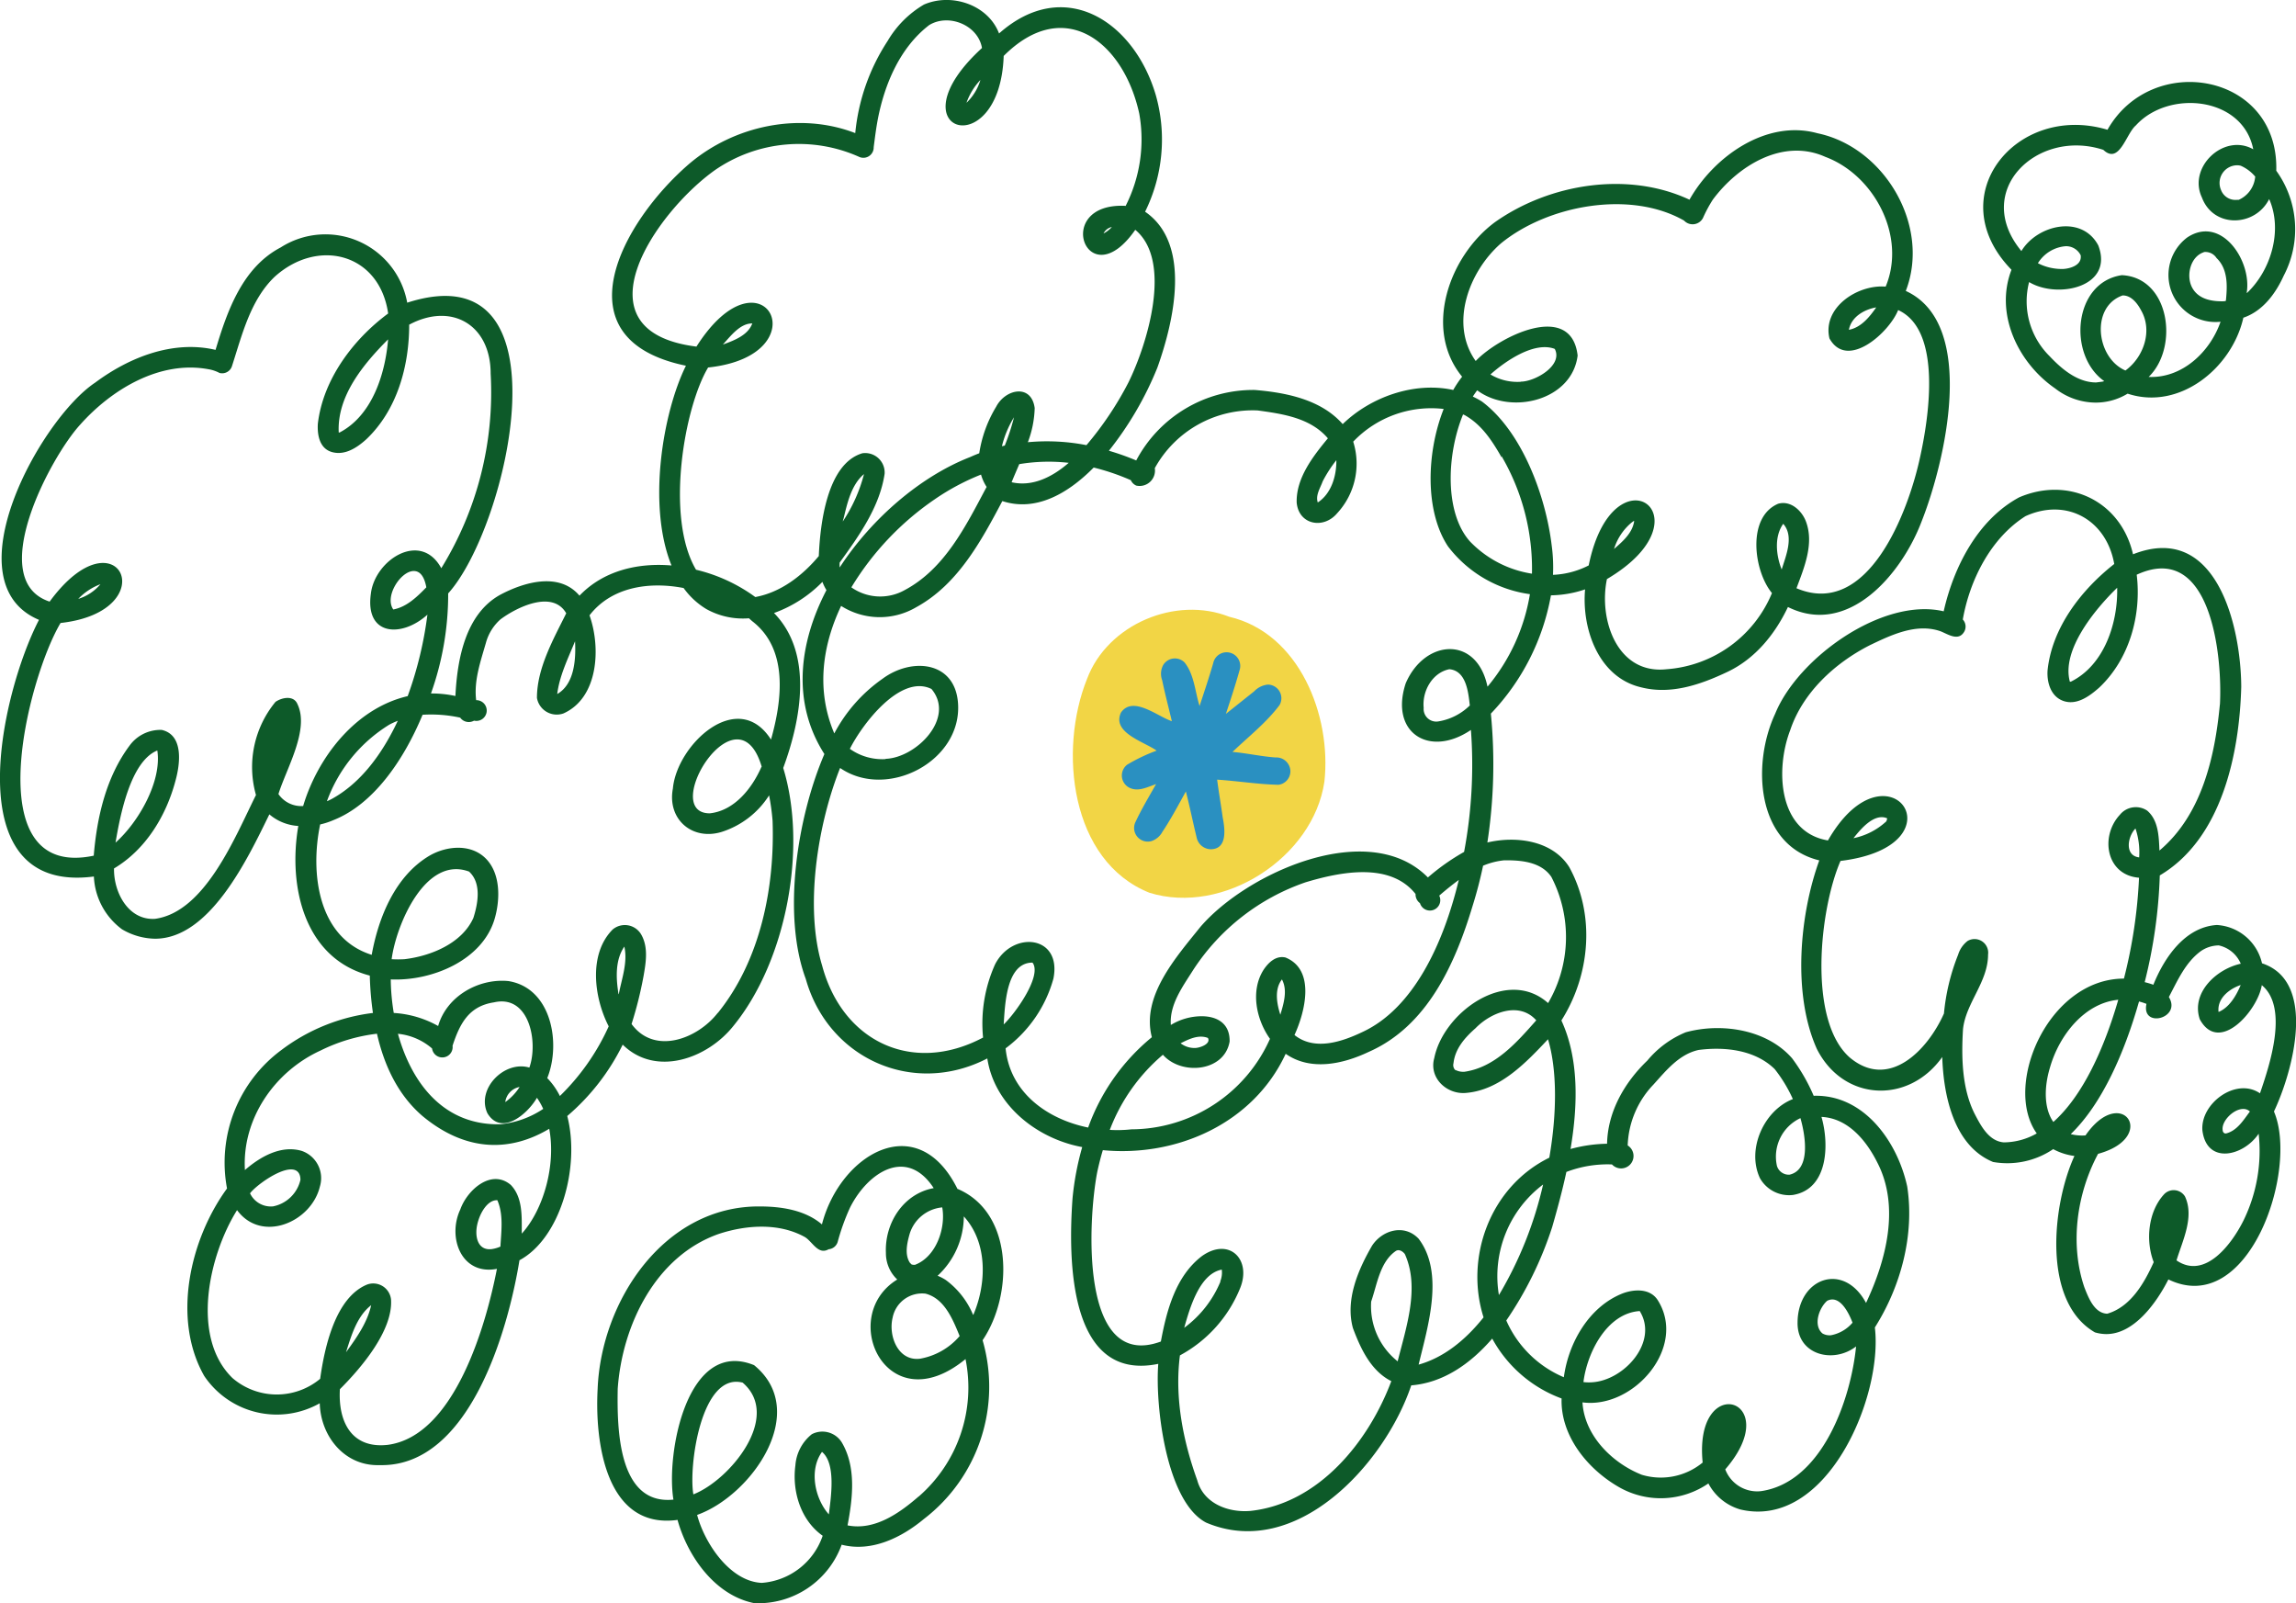
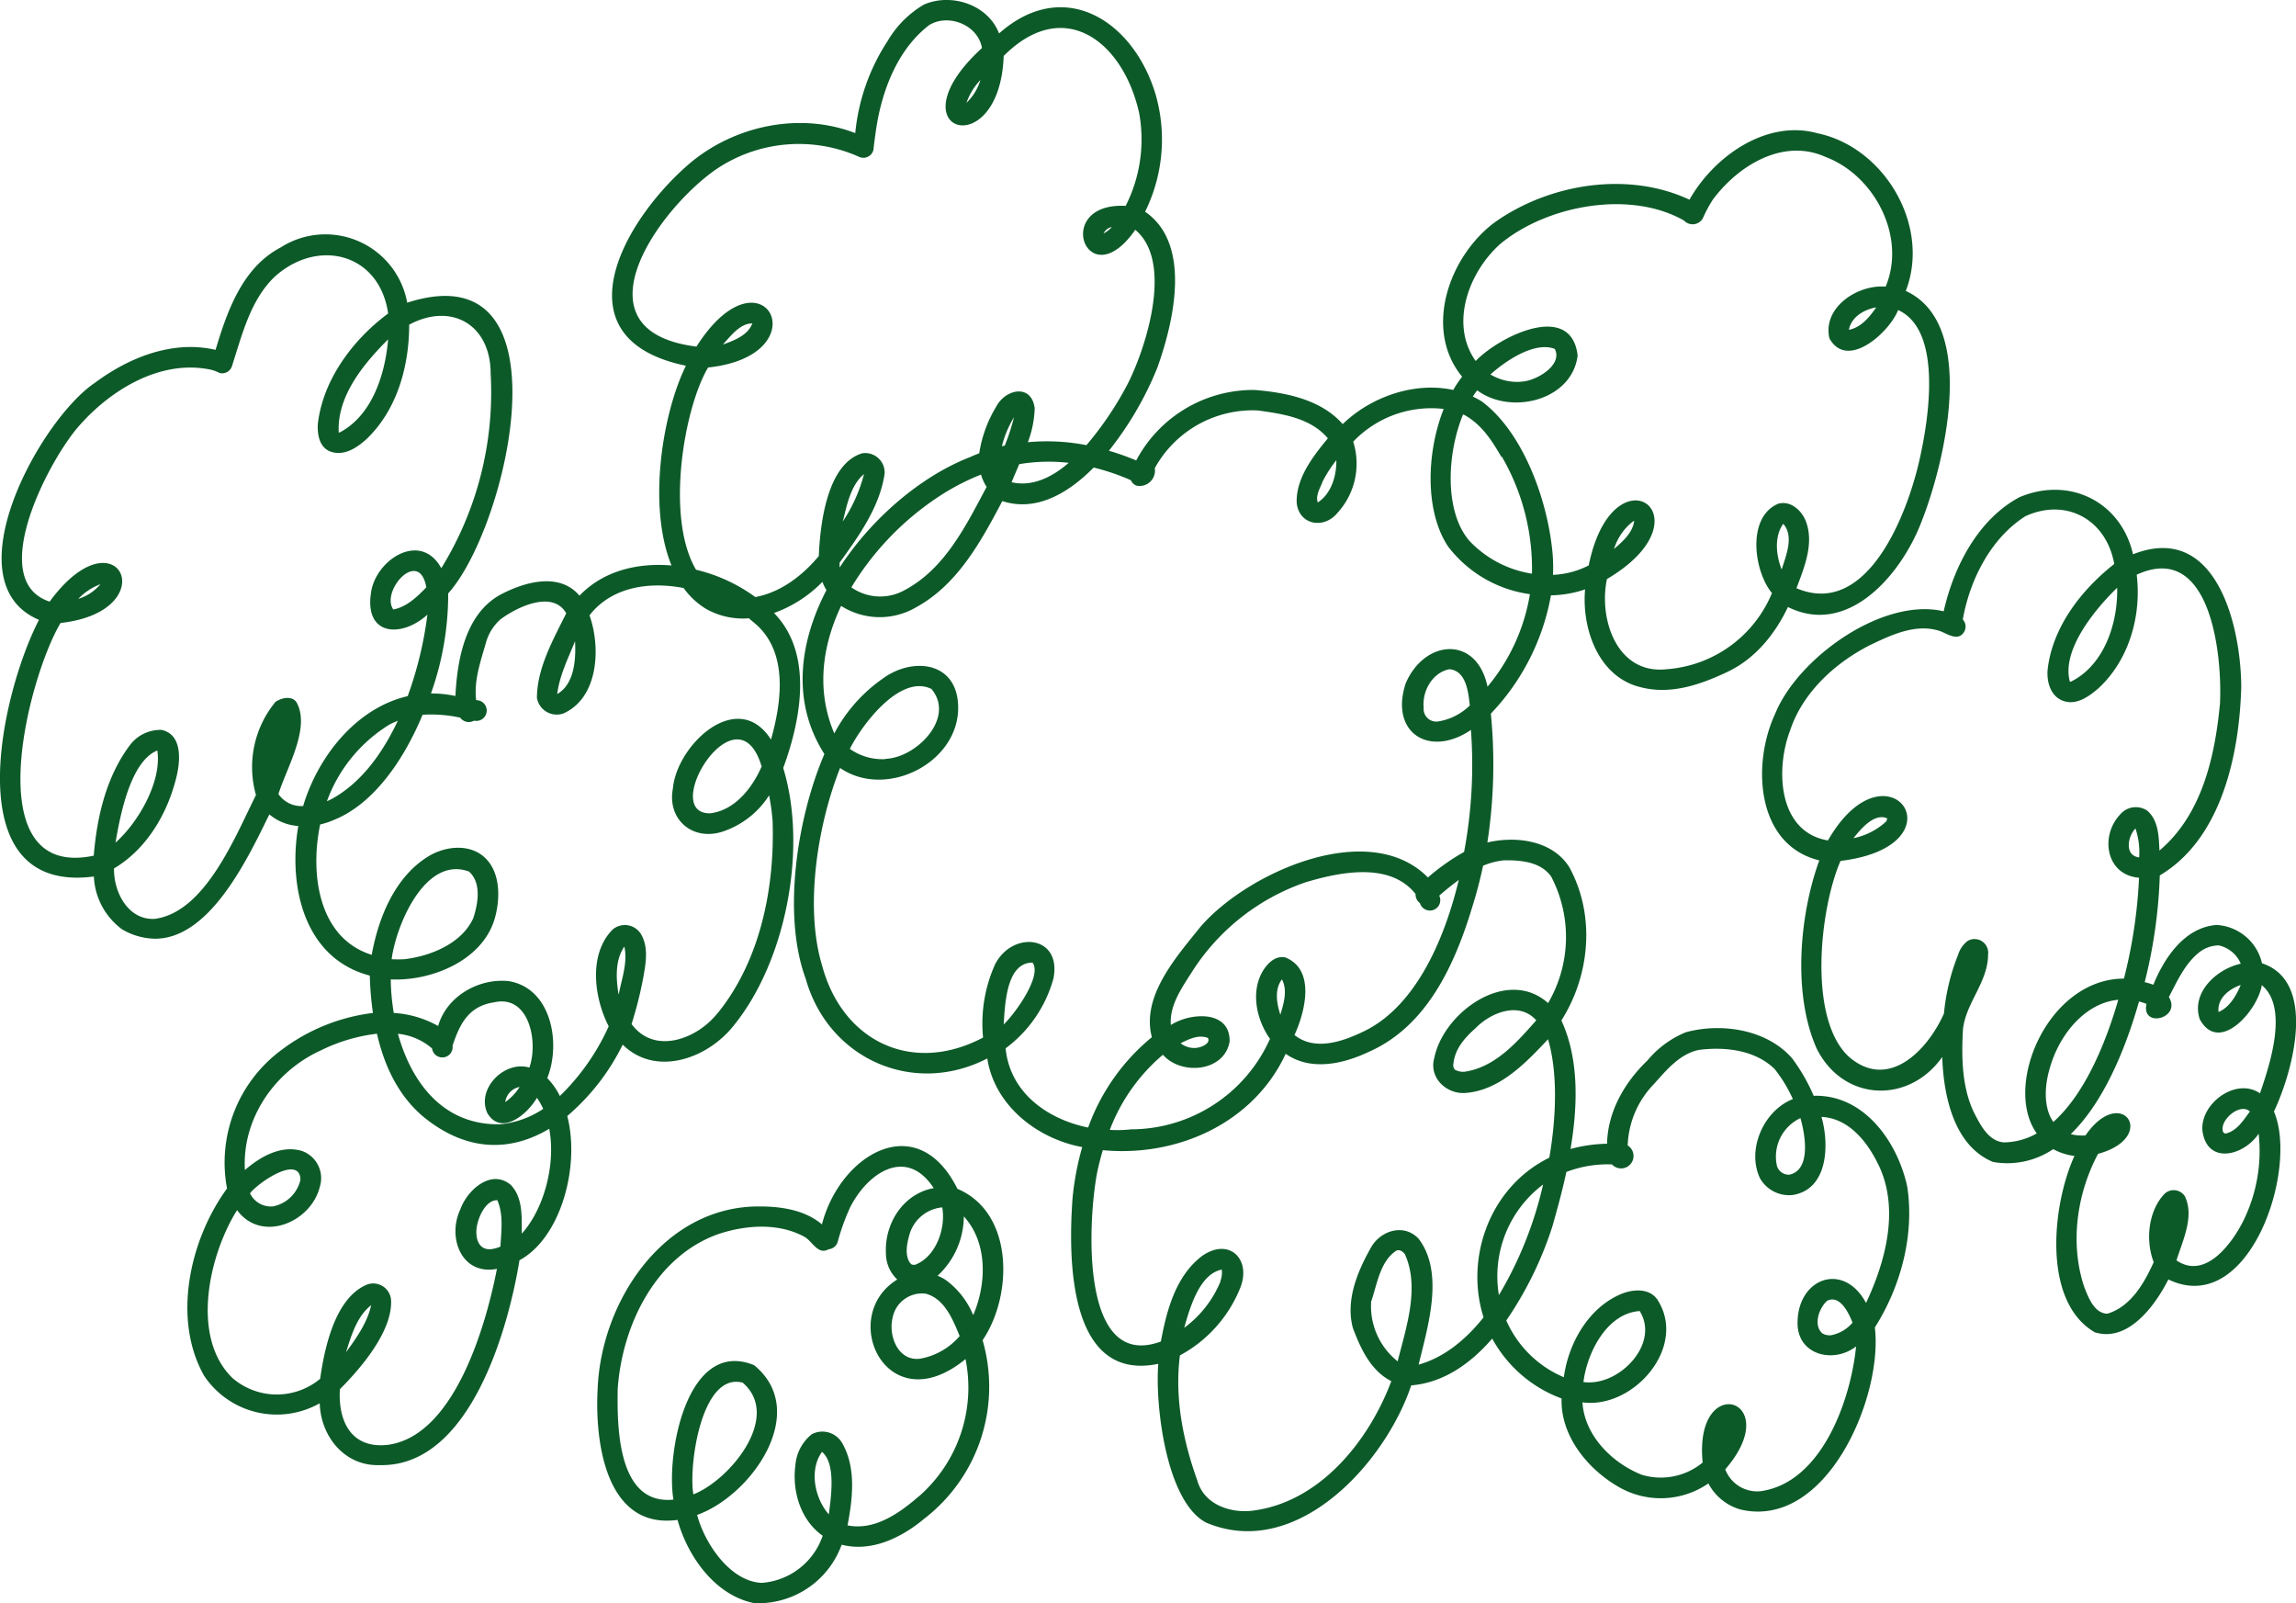
<svg xmlns="http://www.w3.org/2000/svg" viewBox="0 0 336.27 234.76">
  <defs>
    <style>.cls-1{fill:#f2d545;}.cls-2{fill:#2a90c1;}.cls-3{fill:#0d5a29;}</style>
  </defs>
  <title>L12_04</title>
  <g id="Layer_2" data-name="Layer 2">
    <g id="Layer_group" data-name="Layer group">
      <g id="_4" data-name="4">
-         <path class="cls-1" d="M168.37,130.73c-11.66-4.64-13.35-20.94-9.16-31.33,3-8,13-12.2,20.83-9.09,10.27,2.4,15,14.49,13.93,24.15C192.33,125.6,179.16,134.05,168.37,130.73Z" />
-         <path class="cls-2" d="M177.33,124.35a2.16,2.16,0,0,1-2.07-1.72c-.55-2.24-1-4.5-1.58-6.74-1.1,2-2.28,4.2-3.43,5.9a2.85,2.85,0,0,1-1.62,1.37,2,2,0,0,1-2.37-2.71c.9-1.94,2-3.77,3.06-5.64-1.2.4-2.53,1.14-3.8.58a2,2,0,0,1-.44-3.42,25.57,25.57,0,0,1,4.32-2.06c-1.82-1.31-6.61-2.62-5.22-5.58,1.76-2.51,5.33.57,7.45,1.27-.48-2-1-4-1.42-6a2.73,2.73,0,0,1,.13-2.19,2,2,0,0,1,3.15-.41c1.42,1.76,1.53,4.28,2.2,6.38.68-2.09,1.39-4.17,2-6.29a2,2,0,1,1,3.85,1.06c-.6,2.15-1.3,4.27-2,6.38l4.13-3.29a3.24,3.24,0,0,1,2-1,2,2,0,0,1,1.73,3c-1.93,2.58-4.56,4.63-6.89,6.86,2.11.18,4.19.66,6.3.81a2.06,2.06,0,0,1,2.18,2,2,2,0,0,1-1.73,2c-3-.06-6-.56-9-.75.24,1.84.56,3.66.81,5.5C179.4,121.32,179.81,124.32,177.33,124.35Z" />
        <path class="cls-3" d="M14.71,85.54a8.76,8.76,0,0,0-3.25,2.15A6.85,6.85,0,0,0,14.71,85.54Zm2.21,37.84c3.38-3,6.81-9,6.12-13.49C19.07,111.49,17.57,119.55,16.92,123.38ZM44,172.76c0-1.11-.59-1.53-1.38-1.53-1.92,0-5.22,2.45-6,3.5A3.37,3.37,0,0,0,40,176.64,5.14,5.14,0,0,0,44,172.76ZM49.75,63.32c4.77-2.49,6.68-8.59,7.09-13.63-3.63,3.64-7.5,8.31-7.23,13.64h.14ZM50.68,198c1.52-2.09,3.12-4.33,3.68-6.89C52.27,192.74,51.45,195.56,50.68,198Zm7.61-92.47a10.85,10.85,0,0,0-1.26.57,22,22,0,0,0-9.15,11.22c.24-.1.47-.21.68-.32C52.84,114.67,56,110.37,58.29,105.48ZM62.44,86c-.32-1.73-1-2.39-1.84-2.39-1.92,0-4.33,3.73-3,5.63C59.57,88.88,61.1,87.37,62.44,86Zm6.88,48.44c.69-2.15,1.23-5.12-.62-6.82-6.42-2.38-10.69,7.84-11.34,12.83a16.49,16.49,0,0,0,1.86,0C63.07,140,67.64,138.15,69.32,134.43ZM64.63,83.2a49,49,0,0,0,7.23-28.51c0-7.13-5.72-10.47-11.93-7.15,0,6.08-1.77,12.5-6.28,16.78-1.36,1.23-3.11,2.39-5,1.88s-2.19-2.58-2.1-4.14c.75-6.48,5.16-12.36,10.3-16.16-1.28-8.84-10.32-11.11-16.66-5.34-3.53,3.41-4.74,8.49-6.2,13a1.51,1.51,0,0,1-1.84,1.05,5.29,5.29,0,0,0-1.64-.55c-7.14-1.32-14.2,3-18.75,8.1C7.36,66.94-2.22,85,7.27,88.09c10-13.62,17.09,1.4,1.6,3.13-4.79,8-12.42,37.7,4.86,34.07.46-5.63,1.82-11.53,5.25-16.12a5.58,5.58,0,0,1,4.24-2.29,3.87,3.87,0,0,1,.48,0c3.23.75,2.68,5,2,7.44-1.36,5.12-4.34,10.07-9,12.84-.07,3.48,2.08,7.62,6,7.38,7.39-1,11.8-12.17,14.79-18.13a15,15,0,0,1,2.86-13.64c.94-.65,2.68-1,3.22.34,1.79,3.74-1.63,9.42-2.79,13.16a4.05,4.05,0,0,0,3.62,1.75c.15-.51.31-1,.49-1.49,2.53-6.87,7.9-13,14.82-14.6A55.18,55.18,0,0,0,62.6,90c-3.76,3.4-9.17,3.14-8.28-3.08C54.89,82,61.6,77.64,64.63,83.2Zm8.66,99.33c.13-2.29.47-4.69-.45-6.79h-.1c-1.31,0-2.46,1.8-2.85,3.59S70,183.13,72,182.9A4.94,4.94,0,0,0,73.29,182.53ZM74,161.37a7.91,7.91,0,0,0,2.1-2.21A2.58,2.58,0,0,0,74,161.37Zm5.56,1a10.37,10.37,0,0,0-.92-1.63c-1.36,2.37-5.2,5.66-7.25,2.27-1.67-3.58,2.5-7.78,6.14-6.69,1.33-3.73,0-10.75-5.19-9.55-3.7.56-5,3.14-6.06,6.35a1.5,1.5,0,0,1-3,.4,9,9,0,0,0-5-2.15c2,7.19,6.67,13.43,15,13.25A13.74,13.74,0,0,0,79.54,162.38Zm-3.12,18.24c3.19-3.54,5-10.05,4-15.33-5.5,3.29-12,3.56-18.53-1.84-3.64-3.11-5.65-7.46-6.7-12.08a25.31,25.31,0,0,0-8.28,2.47c-6.73,3.08-11.5,10-11.06,17.49,2.24-1.94,5.28-3.7,8.33-2.8a4.22,4.22,0,0,1,2.65,5.22c-1.26,5.24-8.55,8.32-12.13,3.45-4.11,6.56-6.85,18.59-.67,24.59a9.94,9.94,0,0,0,12.84.11c.63-4.53,2.2-11.89,6.87-13.8a2.62,2.62,0,0,1,3.51,2.19c.3,4.55-4.4,10.05-7.49,13.13-.28,4.77,1.71,8.74,7,8.15,9.79-1.28,14.41-17.57,16-25.77-5.21,1-7.3-4.61-5.36-8.71,1-2.83,4.53-6,7.39-3.58C76.62,175.39,76.4,178.23,76.42,180.62Zm5.19-79c2.51-1.45,2.73-5.09,2.59-7.71C83.13,96.55,81.93,99,81.61,101.63Zm9,43.94c.43-2.26,1.33-4.63.81-6.95C90.05,140.62,90.23,143.34,90.59,145.57Zm20.93-33.28c-3.56-12-15.06,6.81-7.61,6.82C107.55,118.71,110.14,115.44,111.52,112.29Zm-1.35-64.91c-1.8-.05-3.21,1.86-4.34,3.09C107.44,49.88,109.53,49.12,110.17,47.38Zm-5.06,100.94c6.28-7.79,8.34-18.49,8-28.12a33.26,33.26,0,0,0-.51-3.72,12.86,12.86,0,0,1-6.94,5.35c-4.33,1.32-8-1.86-7.15-6.35.57-6.41,9.49-14.8,14.37-7.17,1.62-5.75,2.59-13.24-2.76-17.34l-.47-.42a11,11,0,0,1-6.24-1.35,11.26,11.26,0,0,1-3.33-3.08c-5.18-1-10.63-.09-13.78,4,1.67,4.68,1.33,12.06-3.81,14.36a2.94,2.94,0,0,1-3.89-2.27c0-4.34,2.39-8.56,4.29-12.39-2-3.47-7.24-.89-9.62.88a7.05,7.05,0,0,0-2.13,3.4c-.78,2.73-1.8,5.57-1.44,8.44a1.52,1.52,0,1,1-.32,3,.61.61,0,0,1-.18.09,1.55,1.55,0,0,1-1.84-.53,20,20,0,0,0-5.51-.42c-2.88,6.93-7.35,13.15-13,15.4a11.21,11.21,0,0,1-2,.66c-1.49,7.11-.33,16.62,7.55,19.09,1-5.53,3.46-11.58,8.5-14.54,2.49-1.42,6-1.75,8.18.41s2.17,5.92,1.34,8.81c-1.78,6.16-9.26,9.19-15.23,8.92a31.76,31.76,0,0,0,.44,4.91,15.11,15.11,0,0,1,6.5,1.91c1.25-4.35,5.9-7,10.28-6.58,6.33,1,7.75,9.13,5.7,14.21A10.3,10.3,0,0,1,82,160.48a33.34,33.34,0,0,0,7.15-10.2c-2.15-4.18-3-10.57.58-14.18a2.77,2.77,0,0,1,4.24.84c1,1.85.62,4.06.28,6a57.29,57.29,0,0,1-1.75,7C95.86,154.53,102.16,152.11,105.11,148.32Zm18.32-72a22.74,22.74,0,0,0,3.07-6.88c-1.87,1.55-2.47,4.35-3,6.54C123.48,76.11,123.46,76.23,123.43,76.34Zm6.25,34.81c4.49-.17,10.25-6,6.7-10.23-4.57-2.24-10.17,5.22-11.95,8.77A8.19,8.19,0,0,0,129.68,111.15Zm11.87-96.1a7.6,7.6,0,0,0,2-3.3A9.45,9.45,0,0,0,141.55,15.05Zm2.92,56.3a6.62,6.62,0,0,1-.83-1.82,34.1,34.1,0,0,0-6.81,3.64A41.91,41.91,0,0,0,124.69,86a7.33,7.33,0,0,0,7.78.42C138.38,83.29,141.46,77,144.47,71.35Zm2.65-6.07a32.81,32.81,0,0,0,1.35-4.14,14.59,14.59,0,0,0-1.77,4.24ZM147,150c1.58-1.48,5.61-7,4.26-9l-.07-.05-.07,0h0C147.35,141.05,147.19,147.19,147,150Zm9.53-82.23a26.24,26.24,0,0,0-7.25.19c-.38.89-.77,1.78-1.12,2.65C151.07,71.28,153.94,70,156.5,67.79Zm5.12-33.6a4.16,4.16,0,0,0,1.19-.93A1.76,1.76,0,0,0,161.62,34.19Zm3.2-4a21.51,21.51,0,0,0,2-13.56C164.57,6.19,155.9-.71,147,8.19c-.57,16.1-16.57,11.08-3.18-1.16-.58-3.38-4.91-5.1-7.74-3.35-4.26,3.27-6.51,8.6-7.51,13.74-.26,1.37-.43,2.75-.61,4.13A1.51,1.51,0,0,1,125.9,23a21.63,21.63,0,0,0-21.22,1.93C96,31.12,84,48.49,102,50.75c9.73-15.28,18.47,1.28,1.71,3.06-3.49,5.82-6.31,21.94-1.77,29.61a24.26,24.26,0,0,1,8.68,4c3.73-.68,6.92-3.15,9.3-6,.2-4.64,1.18-13.5,6.37-15.05a2.85,2.85,0,0,1,3.27,3c-.72,4.87-3.77,9.11-6.58,13a4.28,4.28,0,0,0,0,.72c4.78-7.33,12-13.4,19.09-16.16.45-.2.89-.39,1.35-.56a18.49,18.49,0,0,1,2.48-6.82c1.36-2.61,5.16-3.39,5.64.2a15.2,15.2,0,0,1-1,5,30.17,30.17,0,0,1,8.58.43A48.56,48.56,0,0,0,165.27,56c2.72-5.51,6.54-17.75,1-22.35C159.23,43.78,154,29.63,164.82,30.14ZM175,153.45c.7,0,2.39-.58,1.91-1.47-1.38-.54-2.82.19-4,.78a3.32,3.32,0,0,0,2,.69Zm3.71,34.19a3.45,3.45,0,0,0,.23-1.74c-3.28.62-4.7,5.69-5.5,8.52A16,16,0,0,0,178.75,187.64Zm8.79-39c.49-1.64,1.12-3.62.25-5.23C186.61,144.88,187,147,187.54,148.65ZM193,73.57c2-1.29,2.76-3.94,2.72-6.19a19.2,19.2,0,0,0-2,3.1C193.38,71.44,192.64,72.51,193,73.57ZM204.7,199.33c1.25-5,3.27-10.8,1.05-15.71-.3-.39-.86-.76-1.33-.44-2.32,1.6-2.73,4.89-3.6,7.4A10.29,10.29,0,0,0,204.7,199.33Zm9-70.52c-1,.73-2,1.54-2.91,2.33a1.52,1.52,0,1,1-2.82,1.11l-.06-.05a1.59,1.59,0,0,1-.59-1.3c-3.75-4.73-11.08-3.22-16.11-1.71A32.06,32.06,0,0,0,174.77,142c-1.53,2.43-3.51,5.07-3.29,8.08a8.74,8.74,0,0,1,4.5-1.28c2.21,0,4.16,1,4.11,3.7-.76,4.46-7.09,5-9.77,1.94a26.9,26.9,0,0,0-7.78,11,18.44,18.44,0,0,0,3.16-.08h0A22.33,22.33,0,0,0,186,152.11c-2-2.81-2.9-7-.95-10.09.72-1.09,1.82-2.14,3.22-1.82,4.45,1.8,2.86,8,1.32,11.35,3,2.4,7.1.94,10.12-.52C206.9,147.6,211.34,138.48,213.66,128.81Zm1.57-25.48c-.22-2-.53-5.12-3-5.34-2.5.5-4,3.21-3.76,5.65a1.85,1.85,0,0,0,2.1,2A8.51,8.51,0,0,0,215.23,103.33Zm2.62-2.82A28.21,28.21,0,0,0,224.07,87a18.17,18.17,0,0,1-12-7c-3.41-5.16-3.16-13.72-.63-20.12a15.79,15.79,0,0,0-13.25,4.79,10.69,10.69,0,0,1-2.35,10.48c-2,2.38-5.64,1.7-5.93-1.57-.09-3.58,2.38-6.75,4.57-9.4-2.55-3-6.63-3.58-10.27-4.08a16.36,16.36,0,0,0-15.08,8.45,2.25,2.25,0,0,1-2.72,2.55,1.56,1.56,0,0,1-.79-.79,33,33,0,0,0-5.44-1.85c-3.9,3.94-8.56,6.48-13.38,4.91-3.12,5.9-6.55,12.23-12.61,15.54a10.54,10.54,0,0,1-11-.19c-2.8,5.9-3.66,12.43-1,18.67a22.72,22.72,0,0,1,7.06-8c4.24-3.15,10.62-2.62,11.06,3.57.61,8.5-10.39,14.22-17.27,9.49-3.3,8.3-5.23,20.4-2.63,28.94,3,11.16,13.26,16,23.57,10.53a21.09,21.09,0,0,1,1.76-10.72c2.57-5,9.83-4.25,8.54,2.1a19,19,0,0,1-7,10.2c.64,6.49,6.11,10.38,12.09,11.6a30.34,30.34,0,0,1,9.33-13.23c-1.58-6,3.58-11.75,7.1-16.14,6.81-7.94,24.7-16,33.33-7.25a32.08,32.08,0,0,1,5.3-3.74,69,69,0,0,0,1-17.86c-6.07,4.12-11.94.43-9.55-6.83C208.65,93.6,216.27,93,217.85,100.51Zm1.67,89.07A55.82,55.82,0,0,0,226,173.44,16.8,16.8,0,0,0,219.52,189.58ZM225,149.4c-2.52-2.83-6.68-1.13-8.89,1.15-1.55,1.36-3,3-3.23,5.12a1.05,1.05,0,0,0,.24,1h0l0,0a.05.05,0,0,0,.05,0s0,0,0,0a2.51,2.51,0,0,0,1.32.26C219,156.28,222.2,152.56,225,149.4ZM224.37,84a32.68,32.68,0,0,0-4.45-17.2.36.36,0,0,1,0,.09l0,.07c-1.41-2.46-2.91-4.77-5.39-6.17l-.25-.11c-2.41,5.87-2.74,14.38,1,18.59A16,16,0,0,0,224.37,84Zm2.36,62.88a19.15,19.15,0,0,0,.48-18.48c-1.51-2.22-4.45-2.46-6.92-2.43a10.74,10.74,0,0,0-3.08.79q-.63,3-1.53,5.87c-2.56,8.5-6.63,17.64-15.26,21.41-3.74,1.77-8.48,2.82-12.12.26-4.75,10.23-16,15.15-26.78,14.11-.32,1.06-.59,2.14-.82,3.21-1.33,6.83-2.67,29.22,9.32,24.81.84-4.52,2.16-9.57,6-12.5,4-2.86,7.38.5,5.57,4.78a19.45,19.45,0,0,1-8.78,9.75c-.8,6.24.48,12.58,2.54,18.29.93,3.41,4.56,4.77,7.81,4.48,10-1.08,17.31-10.18,20.61-19-3-1.5-4.5-4.78-5.62-7.76-1.14-4.14.75-8.54,2.81-12.09,1.53-2.31,4.75-3.19,6.81-1,3.81,5,1.34,12.87,0,18.43,3.59-1,6.79-3.5,9.51-6.92-2.77-8.71.91-19.1,9.63-23.38,1.14-6.59,1.14-12.89-.19-17.34-3.22,3.43-7,7.4-11.92,7.85-2.86.32-5.56-2.16-4.74-5.09C211.4,148.22,220.71,141.52,226.73,146.87Zm-4-91c2.08,0,6.19-2.35,5-4.75l-.06-.06-.14-.12.14.12c-3-1.1-7.23,1.83-9.38,3.76A7.66,7.66,0,0,0,222.74,55.9Zm16.6,20.41-.07,0-.32.24a8.2,8.2,0,0,0-2.55,3.85C237.63,79.31,239.09,78.05,239.34,76.31ZM233.15,202.4c4.71-.26,9.8-5.92,7-10.43-4.82.31-7.72,6.13-8.24,10.4A6.79,6.79,0,0,0,233.15,202.4Zm27.79-119c.61-2,1.86-4.87.23-6.7C259.83,78.57,260.12,81.32,260.94,83.38ZM262.09,172c3.21-.73,2.28-5.93,1.6-8.28a6.22,6.22,0,0,0-3.44,7A1.81,1.81,0,0,0,262.09,172Zm4.73,23.19-.06-.05Zm4.5-1.52c-.54-1.41-1.86-4.15-3.72-3.2-1.19,1.05-2.08,3.59-.68,4.78a2.11,2.11,0,0,0,1.24.26A5.48,5.48,0,0,0,271.32,193.67Zm-.53-145.38c1.76-.33,3-1.84,4-3.28-1.76.3-3.65,1.39-4,3.28Zm2.51,142.49c2.94-6.25,5-14.08,1.65-20.56-1.62-3.24-4.31-6.5-8.18-6.68,1.16,4,1,10.58-4.18,11.43a4.89,4.89,0,0,1-4.82-2.44c-2-4.2.54-9.93,4.81-11.6a20.81,20.81,0,0,0-2.66-4.39c-2.89-2.83-7.34-3.3-11.15-2.8-2.84.62-4.74,3-6.61,5.07a13.52,13.52,0,0,0-3.77,8.91,1.82,1.82,0,1,1-2.3,2.78,16.93,16.93,0,0,0-6.68,1.1c-.61,2.83-1.36,5.57-2.08,8.07a53.08,53.08,0,0,1-6.72,13.68,16,16,0,0,0,8.43,8.31c.68-5.1,3.76-10.44,8.73-12.32,1.67-.59,3.89-.68,5,1,4.41,6.91-3.54,16-11,15,.28,4.85,4.34,8.88,8.68,10.6a9.64,9.64,0,0,0,8.92-1.79c-1.34-13.49,12.26-9.35,3.31,1a5,5,0,0,0,5.22,3.19c8.93-1.27,13.16-13.35,13.94-21.19-3.35,2.59-8.66,1.23-8.57-3.52C263.32,187.14,270,184.66,273.3,190.78ZM281.2,67c1.28-5.76,3.31-18.64-3.2-21.6-1.29,3.27-7.45,8.85-10.06,4.15-1.07-4.53,4.15-7.93,8.23-7.58,3.07-7.32-1.64-16.31-8.83-19-6.23-2.8-12.8,1.31-16.48,6.26a19.75,19.75,0,0,0-1.44,2.68,1.71,1.71,0,0,1-2.77.39c-7.9-4.51-20-2.26-26.85,3.36-4.63,4.05-7.56,11.75-3.67,17.2,3.35-3.54,14-8.88,14.93-.8-.82,6.61-9.81,8.76-14.71,5.09-.22.29-.43.59-.64.92a12.25,12.25,0,0,1,1.33.72c5.92,4.43,9.35,13.9,10.21,21a23.89,23.89,0,0,1,.2,4.38,12.56,12.56,0,0,0,5.23-1.38c3.58-17.57,18.13-7.13,2.67,2-1.24,5.91,1.49,14,8.74,13.2a18.12,18.12,0,0,0,15.43-11.15c-2.68-3.24-3.71-11.13.91-13.08,1.82-.52,3.46,1,4.06,2.58,1.23,3.24-.23,6.73-1.38,9.79C273.61,90.6,279.5,74.88,281.2,67ZM279.12,42.6c10.63,4.86,5.68,25.29,2.29,33.82C278.52,84,270.75,93.3,261.86,88.88c-1.9,4-4.8,7.57-8.84,9.49s-8.37,3.38-12.7,2.26c-6.21-1.46-8.68-8.57-8.17-14.33a16.32,16.32,0,0,1-5,.87,33.62,33.62,0,0,1-8.8,17.32,75.89,75.89,0,0,1-.51,18.87c4.23-1,9.56-.29,12,3.62,3.83,7,3.07,15.76-1.16,22.44,2.56,5.54,2.44,12.31,1.34,18.82a21.51,21.51,0,0,1,5.35-.77c.09-4.72,2.58-9,5.9-12.18a14.46,14.46,0,0,1,5.62-4.14c5.23-1.43,11.88-.43,15.58,3.81a26.79,26.79,0,0,1,3.16,5.49c7.36-.23,12.28,6.73,13.7,13.29,1.09,7.08-.94,14.63-4.74,20.63,1.22,10.19-7.1,29.64-19.71,26.65a7.71,7.71,0,0,1-4.58-3.64l-.09-.17a12.32,12.32,0,0,1-13.06.56c-4.6-2.62-8.62-7.51-8.44-13A19.05,19.05,0,0,1,218.55,196c-3.23,3.73-7.19,6.47-11.86,6.85-3.87,11.51-16.87,25.69-30.05,20.09-5.85-3.07-7.48-17.17-7-23.24-13.2,2.72-13.19-15.41-12.56-24.22a41.53,41.53,0,0,1,1.42-7.52c-.44-.08-.87-.18-1.31-.29-6.08-1.58-11.61-6.26-12.59-12.69-10.84,5.61-23.3.05-26.59-11.65-3.51-9.47-1.2-23.79,2.73-32.92-4.8-7.5-3.75-16.22.3-24a7.14,7.14,0,0,1-.59-1.21,18.82,18.82,0,0,1-7.09,4.56c5.75,5.87,4,15.51,1.35,22.69,3.58,11.67.46,28.27-7.28,37.75-3.78,4.78-11.36,7.55-16.23,2.76a32.58,32.58,0,0,1-8.12,10.45c1.93,7.46-1,17.9-7,21.12-1.68,10.36-7.36,30.16-20.32,30l-.48,0c-4.92,0-8.32-4.29-8.45-9.06a12.8,12.8,0,0,1-16.92-4c-4.75-8.34-2.1-20,3.34-27.45a20.49,20.49,0,0,1,8-20.3,27.81,27.81,0,0,1,13.37-5.4,46.57,46.57,0,0,1-.46-5.47c-9.58-2.5-12-13-10.47-21.91a7.18,7.18,0,0,1-4.24-1.7c-3.18,6.5-8.71,18.21-16.74,18.21a9.79,9.79,0,0,1-4.84-1.38,10.16,10.16,0,0,1-4.12-7.73C-6.58,131,.1,101.57,5.71,90.76c-13-5.47.2-29.4,8.22-34.73,5-3.72,11.41-6.26,17.64-4.8,1.71-5.7,3.93-12.06,9.54-15a12.17,12.17,0,0,1,18.53,8.09c24.21-7.8,14.79,32.83,6,42.57a43.22,43.22,0,0,1-2.52,14.65,16.5,16.5,0,0,1,3.58.37c.26-5.33,1.45-12,6.56-14.82,3.47-1.85,8.65-3.38,11.61.13,3.46-3.62,8.47-4.85,13.48-4.42-3.56-8.73-1.3-22.36,2.11-29.25-18.86-3.89-9.33-21.13.49-29.57,6.58-5.59,16.17-7.63,24.31-4.49A29.84,29.84,0,0,1,130,6,14.91,14.91,0,0,1,135.32.67c4-1.75,9.39,0,11,4.23,9.56-8.47,19.77-1.78,22.95,9A23.87,23.87,0,0,1,167.71,31c6.91,4.74,4.17,16.2,1.79,22.85A49,49,0,0,1,162.41,66a36.73,36.73,0,0,1,4,1.42,19.4,19.4,0,0,1,17.36-10.32c4.58.38,9.71,1.39,12.88,5,4.12-4,10.52-6.24,16.19-5a16,16,0,0,1,1.3-1.94c-5.74-7-1.86-17.73,4.85-22.66,8-5.63,19.46-7.47,28.45-3.26,3.56-6.31,11.26-11.8,18.74-9.73C276,21.55,282.8,33.08,279.12,42.6Z" />
        <path class="cls-3" d="M276.25,120.28a1.12,1.12,0,0,0,.14-.46c-1.88-.81-3.86,1.55-4.93,2.91a10,10,0,0,0,4.79-2.45,1.11,1.11,0,0,0-.11.16Zm24.48,44c4.34-3.85,7.47-10.84,9.51-17.89-4.94.47-8.65,5.19-10,9.91C299.32,159.34,299.39,162.38,300.73,164.28Zm2.57-64.47c4.91-2.42,6.9-8.62,6.78-13.75-3.17,3.07-8.2,9.09-6.93,13.75h.15Zm10,25.73a10.94,10.94,0,0,0-.54-4.23C311.61,122.47,311.12,125.28,313.29,125.54Zm11.83-22.39c.38-7.21-1.34-24-12.19-19,.72,5.92-1.07,12.36-5.48,16.52-1.38,1.22-3.22,2.6-5.15,2s-2.53-2.7-2.43-4.45c.62-6.28,4.93-11.84,9.77-15.64-1.15-6.49-7-9.73-13-7-5.09,3.22-8.16,9.34-9.18,15.13a1.52,1.52,0,0,1,.2,1.8c-.86,1.44-2.38.34-3.49-.09-3.54-1.21-7.21.56-10.36,2.07-5.11,2.61-9.79,6.92-11.63,12.43-2.18,5.68-1.81,14.91,5.53,16.14,8.73-15.21,20.15.77,1.84,3-3.05,7-4.85,23.34,1.36,28.79,5.78,4.82,11.43-1.14,13.79-6.45a30.78,30.78,0,0,1,2.08-8.62,4,4,0,0,1,1.38-2,2,2,0,0,1,3,2c0,4-3.27,7.1-3.67,10.92-.25,4.1-.16,8.71,1.71,12.4.92,1.77,2.08,4,4.27,4.17a9.9,9.9,0,0,0,4.82-1.31c-5-7,1.69-22.66,12.77-22.67a72.5,72.5,0,0,0,2.21-14.77c-4.83-.38-5.74-6.06-2.81-9.21a3,3,0,0,1,4-.62c1.68,1.43,1.71,3.85,1.8,5.85C322.45,119.34,324.39,110.87,325.12,103.15Zm-.14,45c1.55-.68,2.55-2.4,3.18-3.92-1.62.54-3.32,1.86-3.26,3.69,0,.05,0,.1,0,.15a.25.25,0,0,0,0,.07Zm4.54,14.61a1.37,1.37,0,0,0-1-.38c-1.43,0-3.2,1.8-3,3.09,0,.28.21.55.51.49C327.66,165.55,328.58,164,329.52,162.75Zm1.46-2.66c1.44-4.19,4.23-12.57.27-15.85-.56,3.65-6.23,10.22-9.08,5-1.32-3.91,2.47-7.37,6-8.14a4.56,4.56,0,0,0-3.22-2.68,4.71,4.71,0,0,0-2.66.86c-2.25,1.67-3.39,4.32-4.65,6.7,1.92,3.14-4.07,4.63-3.28,1a9.81,9.81,0,0,0-1.09-.35c-2.12,7.47-5.41,15-10,19.42a6.7,6.7,0,0,0,2.16.19c1.64-2.37,3.3-3.25,4.55-3.25,2.74,0,3.43,4.28-2.71,5.95-3.16,5.91-4.14,13.29-2,19.56.6,1.52,1.45,3.77,3.34,3.85,3.44-1,5.43-4.49,6.81-7.55-1.23-3.18-.81-7.49,1.58-10a1.94,1.94,0,0,1,3,.38c1.4,3-.35,6.44-1.24,9.36,4.23,2.9,8.17-2.51,9.84-5.9A23.16,23.16,0,0,0,330.8,166c-2.21,3.3-7.62,4.59-8.24-.5C322.27,161.55,327.5,157.69,331,160.09Zm.3-19.05c8.18,2.68,4.46,16,1.75,21.7,3.66,8.54-3.7,30.29-15.46,24.59-1.72,3.39-5,8-9.08,8a6,6,0,0,1-1.68-.25c-7.8-4.5-6.24-18.76-3-25.83a8.91,8.91,0,0,1-3.11-1,12,12,0,0,1-8.81,1.88c-5.76-2.37-7.26-9.75-7.44-15.37-4.93,6.95-14.47,6.52-18.36-1.17-3.58-7.94-2.57-19.57.35-27.62-9.3-2.26-9.88-14.17-6.46-21.47,3.29-8.13,15.73-17.11,24.68-15,1.47-6.52,5-13.42,11.06-16.69,7.27-3.11,14.89.57,16.67,8.34,12.13-4.79,15.8,10.34,15.85,19.4-.26,9.83-2.86,22.25-11.93,27.62a72.82,72.82,0,0,1-2.21,15.63,13,13,0,0,1,1.27.38c1.61-4,4.65-8.46,9.3-8.75A7.23,7.23,0,0,1,331.28,141Z" />
-         <path class="cls-3" d="M302.23,39.38c1-.07,2.56-.54,2.52-1.8a.83.83,0,0,1,0-.15l-.06-.14a2.38,2.38,0,0,0-2.15-1.24,5.27,5.27,0,0,0-4.07,2.49A7.63,7.63,0,0,0,302.23,39.38Zm9.06,14.87c2.66-1.94,4-5.78,2.32-8.76-.52-1-1.42-2.23-2.69-2.23h-.05C306.14,44.93,307,52.41,311.29,54.25ZM326,44.05c.22-2.17.33-4.64-1.37-6.27a1.93,1.93,0,0,0-1.94-.86l.12,0c-2,.61-2.69,3.43-1.75,5.19s3,2.06,4.73,2Zm4.33-18.15a5.78,5.78,0,0,0-2.15-1.63,2.08,2.08,0,0,0-.55-.07,2.59,2.59,0,0,0-2.34,3.62,2.25,2.25,0,0,0,2.35,1.44l.24,0A4.07,4.07,0,0,0,330.29,25.9Zm-1.24,17c3.53-3.33,5.26-9.19,3.25-13.75-2.08,4.11-8.16,4.28-9.85-.23-2.11-4.44,3.23-9.49,7.52-7.06-1.53-7.74-12.41-8.77-17.19-3.5-1.44,1.2-2.41,5.81-4.77,3.58-9.68-3.17-19.28,6-12,14.82,2.33-3.85,8.85-5.37,11.26-.83,2.36,6.13-6,7.87-10.13,5.37a11.28,11.28,0,0,0,3,10.85C301.92,54,304.25,56,307,56l.93-.12.26-.07c-5.39-3.79-4.55-14.47,2.57-15.52,7.05.34,8.39,10.59,3.93,14.9,4.91.22,9-3.66,10.53-8.08a6.88,6.88,0,0,1-4.88-12.34C325.36,31.44,329.83,38.23,329.05,42.86ZM333.38,25a14.63,14.63,0,0,1,1.09,15.37c-1.19,2.63-3.08,5.19-5.91,6.15-1.65,7.33-9.32,13.64-16.95,11.12a9,9,0,0,1-4.7,1.31A9.71,9.71,0,0,1,301,56.88c-5.45-3.76-8.89-10.93-6.4-17.38C284.1,28.73,295.33,15,308.66,19,315.21,7.45,333.79,10.72,333.38,25Z" />
        <path class="cls-3" d="M101.55,218.81c5.35-2.09,13-11.39,7.22-16.36C102.68,200.87,100.83,214.74,101.55,218.81Zm19.84,2.93c.32-2.55,1.07-7.42-1-9.15C118.47,215.24,119.32,219.4,121.39,221.74Zm19.16-26.11c-1-2.43-2.22-5.5-5-6.21a4.39,4.39,0,0,0-4.82,3.53c-.64,2.62.77,6.38,4,6A9.89,9.89,0,0,0,140.55,195.63ZM134,185.2c3.08-1.15,4.55-5.33,4-8.41a5.52,5.52,0,0,0-4.78,3.9c-.37,1.33-.76,3,.05,4.22l.11.11.12.09h-.08A1.27,1.27,0,0,0,134,185.2Zm.56,33.92A21.14,21.14,0,0,0,141.41,199c-11.52,9.45-18.81-6.22-10-11.65a5.29,5.29,0,0,1-1.66-3.89c-.2-4.34,2.54-8.68,7-9.49-4-6.13-9.71-2.24-12.26,2.86a32.17,32.17,0,0,0-1.8,5,1.52,1.52,0,0,1-1.33,1.09c-1.52.88-2.36-1.09-3.45-1.77-3.8-2.13-8.59-1.8-12.62-.48-9.3,3.25-14.17,13.41-14.82,22.68-.1,5.72,0,17.06,8.16,16.23-1.11-6.75,2-23.68,11.81-19.69,8.3,6.77-.39,19.11-8.34,21.93,1.11,4.18,4.83,9.75,9.47,9.95a10.23,10.23,0,0,0,8.92-6.9c-3.22-2.26-4.5-6.5-4-10.29A6.43,6.43,0,0,1,118.9,210a3.34,3.34,0,0,1,4.38,1.19c2.15,3.62,1.61,8.19.85,12.16C128.08,224.14,131.71,221.58,134.54,219.12Zm8-26.61c1.94-4.55,2.12-10.56-1.4-14.4a11.92,11.92,0,0,1-3.84,8.69,6.92,6.92,0,0,1,1.21.63A12.09,12.09,0,0,1,142.51,192.51Zm-2.27-18.41c8.23,3.53,8.06,15.61,3.62,22.14a24.4,24.4,0,0,1-8.59,26.17c-3.29,2.74-7.69,4.9-12.05,3.77a13,13,0,0,1-12.79,8.56c-5.73-1.12-9.76-6.82-11.25-12.19-10.52,1.43-12.13-11.43-11.7-19.2.52-12.88,9.73-26.77,23.7-26.7,3.17,0,6.66.51,9.15,2.63C123,169.1,134.32,162.18,140.24,174.1Z" />
      </g>
    </g>
  </g>
</svg>